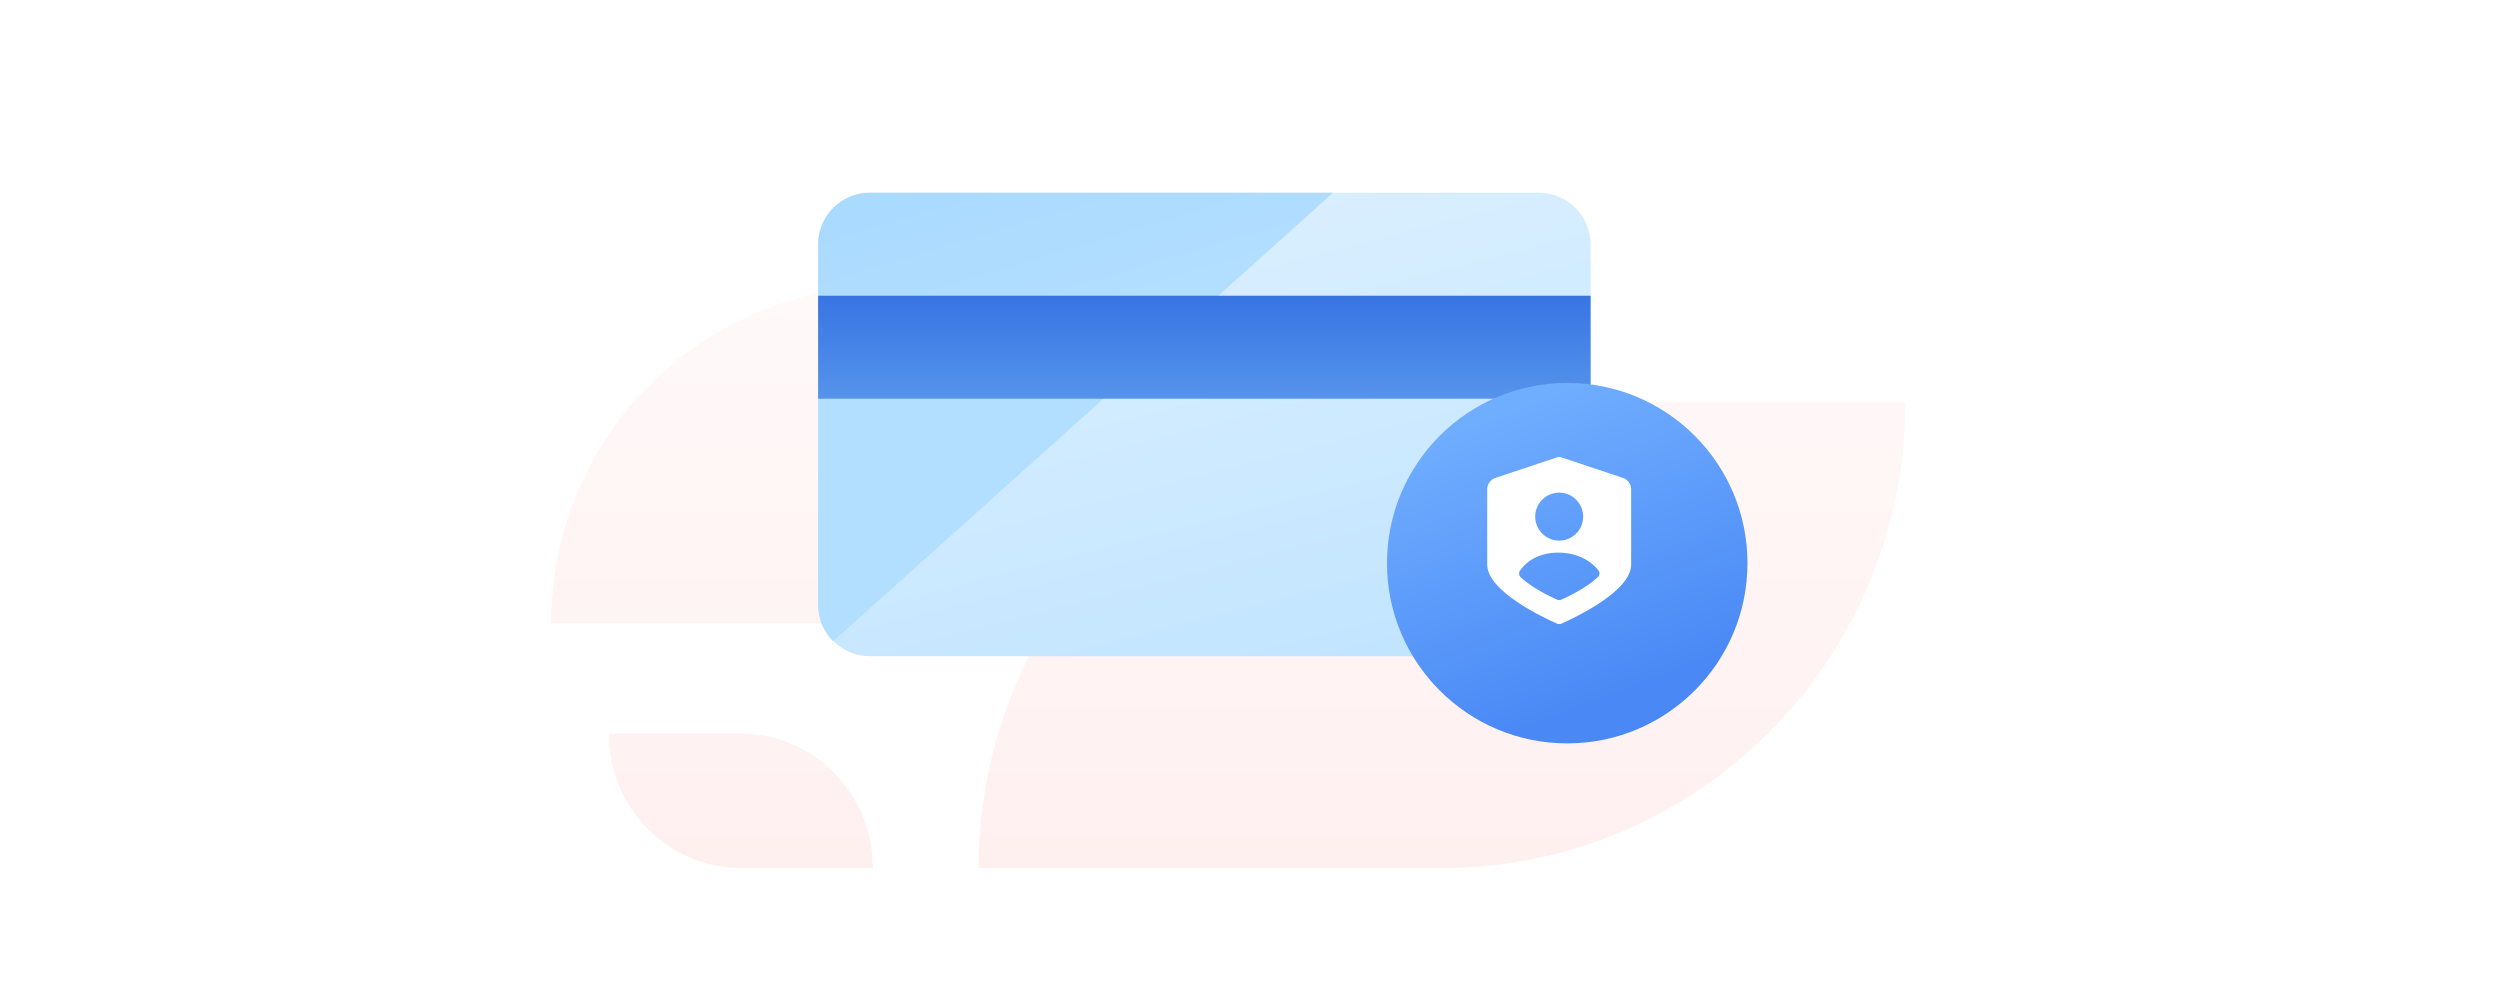
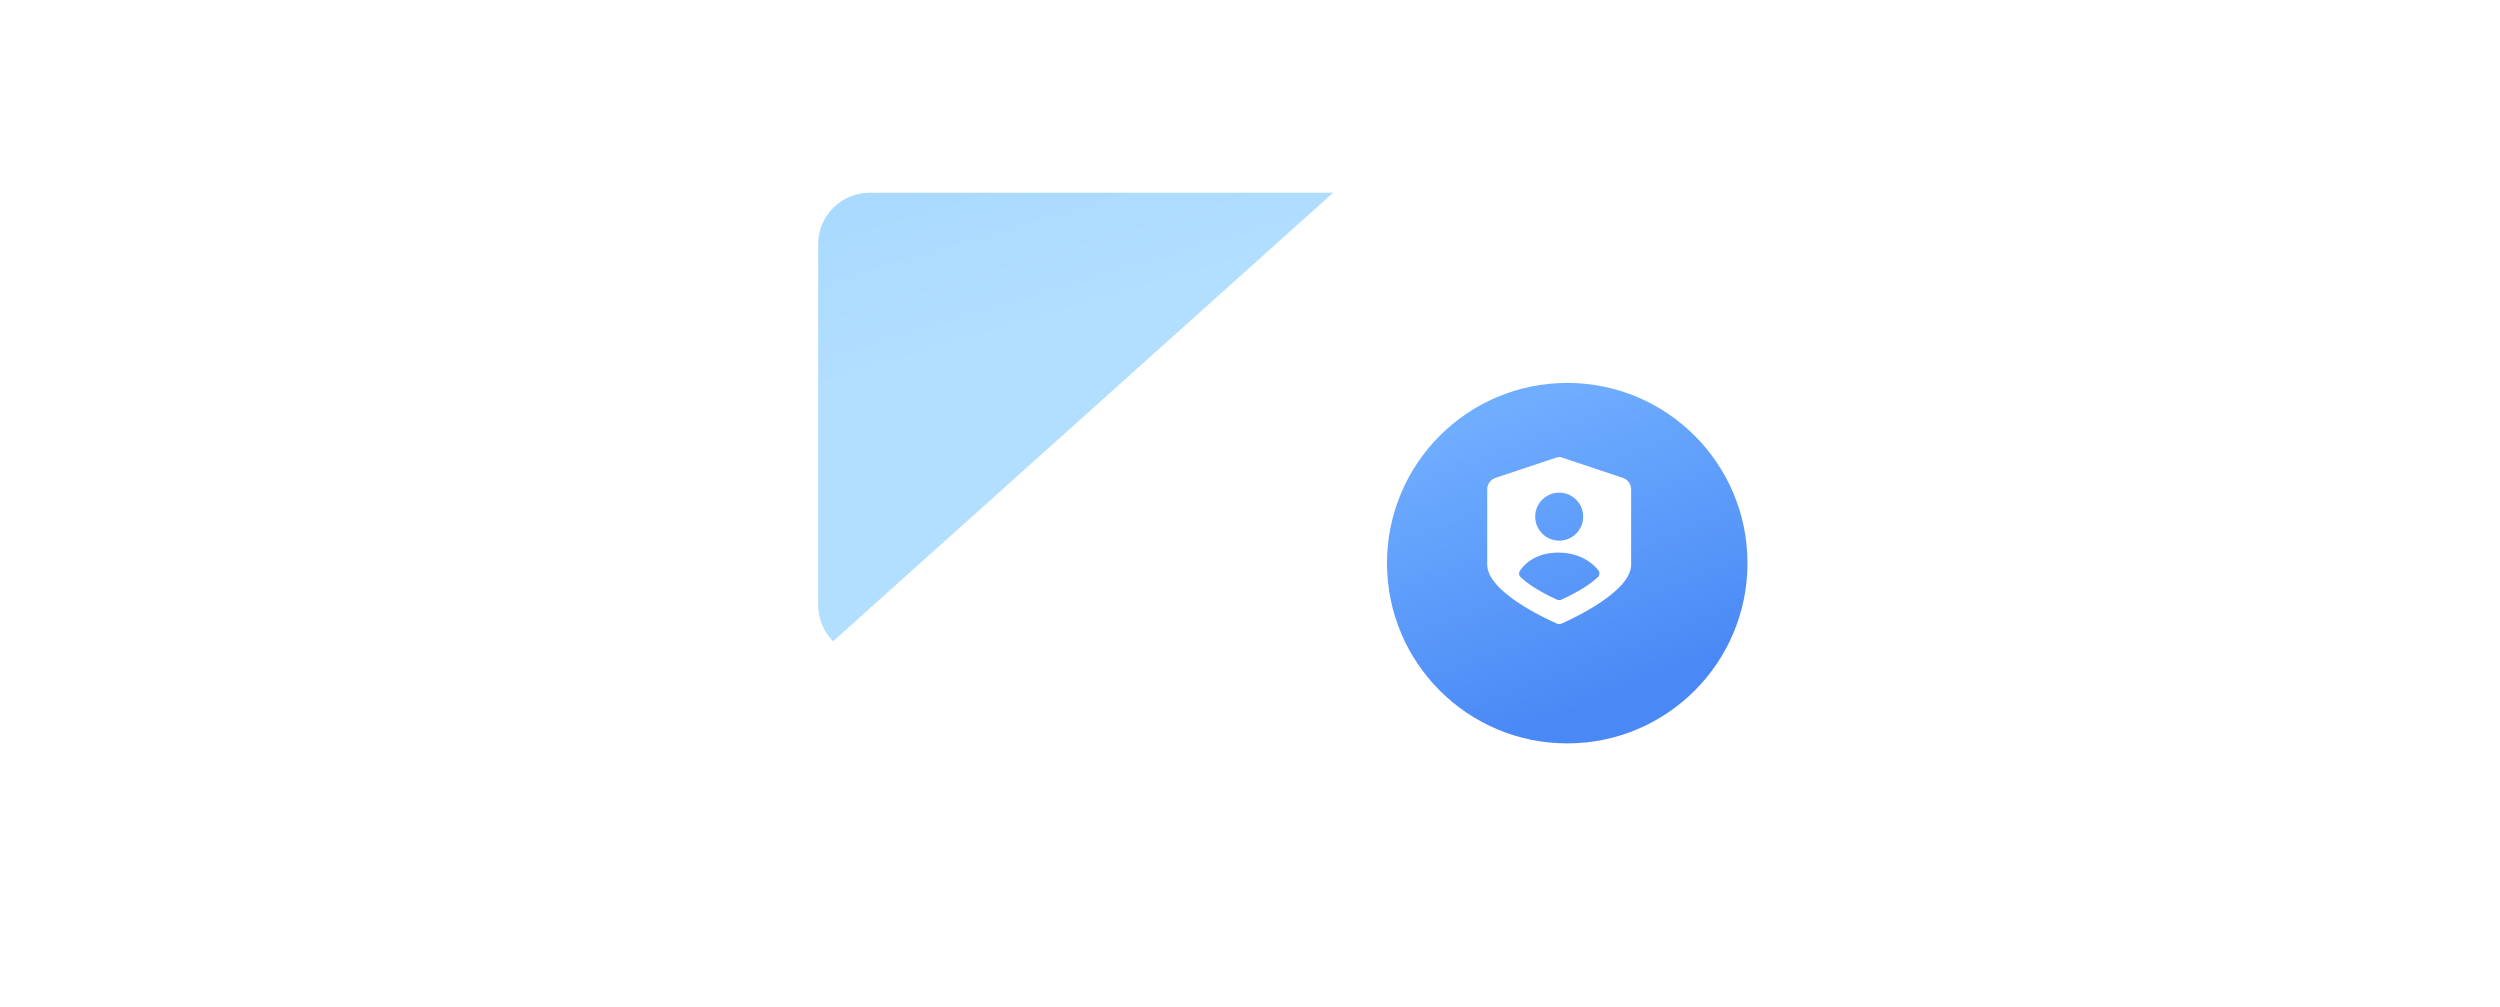
<svg xmlns="http://www.w3.org/2000/svg" width="576" height="232" viewBox="0 0 576 232" fill="none">
-   <rect width="576" height="232" fill="white" />
-   <path fill-rule="evenodd" clip-rule="evenodd" d="M280.787 66.128H203.894C161.41 66.128 127 100.785 127 143.575H203.894C246.377 143.575 280.787 108.917 280.787 66.128ZM201.128 200H170.703C153.893 200 140.277 186.137 140.277 169.021H170.703C187.513 169.021 201.128 182.884 201.128 200ZM332.234 199.999H225.468C225.468 140.705 273.246 92.68 332.234 92.68H439C439 151.974 391.222 199.999 332.234 199.999Z" fill="url(#paint0_linear)" />
-   <path d="M354.61 151.189H200.365C193.839 151.189 188.5 145.85 188.5 139.324V56.269C188.5 49.743 193.839 44.404 200.365 44.404H354.61C361.135 44.404 366.475 49.743 366.475 56.269V139.324C366.475 145.85 361.135 151.189 354.61 151.189Z" fill="url(#paint1_linear)" />
  <path d="M188.5 56.269V139.324C188.5 142.646 189.805 145.612 191.941 147.748L307.15 44.404H295.285H200.365C193.839 44.404 188.5 49.743 188.5 56.269Z" fill="url(#paint2_linear)" />
-   <path d="M366.475 68.135H188.5V91.865H366.475V68.135Z" fill="url(#paint3_linear)" />
  <g filter="url(#filter0_d)">
    <path fill-rule="evenodd" clip-rule="evenodd" d="M358.76 166.61C381.694 166.61 400.286 148.019 400.286 125.084C400.286 102.15 381.694 83.559 358.76 83.559C335.826 83.559 317.234 102.15 317.234 125.084C317.234 148.019 335.826 166.61 358.76 166.61Z" fill="url(#paint4_linear)" />
  </g>
  <path fill-rule="evenodd" clip-rule="evenodd" d="M375.817 112.732V130.085C375.817 136.288 362.559 142.445 359.754 143.679C359.418 143.826 359.055 143.826 358.719 143.679C355.914 142.445 342.656 136.288 342.656 130.085V112.732C342.656 111.543 343.417 110.487 344.546 110.111L358.8 105.36C359.083 105.265 359.39 105.265 359.674 105.36L373.928 110.111C375.056 110.487 375.817 111.543 375.817 112.732ZM364.763 119.031C364.763 122.083 362.289 124.558 359.237 124.558C356.184 124.558 353.71 122.083 353.71 119.031C353.71 115.979 356.184 113.504 359.237 113.504C362.289 113.504 364.763 115.979 364.763 119.031ZM368.265 131.398C368.644 131.876 368.584 132.554 368.141 132.972C365.515 135.457 361.237 137.487 359.759 138.148C359.424 138.297 359.05 138.297 358.715 138.148C357.244 137.491 353.005 135.479 350.375 133.013C349.953 132.617 349.869 131.98 350.194 131.501C351.867 129.035 354.917 127.321 359.043 127.321C363.108 127.321 366.377 129.012 368.265 131.398Z" fill="white" />
  <defs>
    <filter id="filter0_d" x="317.234" y="83.559" width="87.718" height="90.052" filterUnits="userSpaceOnUse" color-interpolation-filters="sRGB">
      <feFlood flood-opacity="0" result="BackgroundImageFix" />
      <feColorMatrix in="SourceAlpha" type="matrix" values="0 0 0 0 0 0 0 0 0 0 0 0 0 0 0 0 0 0 127 0" />
      <feOffset dx="2.333" dy="4.667" />
      <feGaussianBlur stdDeviation="1.167" />
      <feColorMatrix type="matrix" values="0 0 0 0 0.129 0 0 0 0 0.133 0 0 0 0 0.251 0 0 0 0.06 0" />
      <feBlend mode="normal" in2="BackgroundImageFix" result="effect1_dropShadow" />
      <feBlend mode="normal" in="SourceGraphic" in2="effect1_dropShadow" result="shape" />
    </filter>
    <linearGradient id="paint0_linear" x1="283" y1="66.128" x2="283" y2="200" gradientUnits="userSpaceOnUse">
      <stop stop-color="#FFF9F9" />
      <stop offset="1" stop-color="#FFF0F0" />
    </linearGradient>
    <linearGradient id="paint1_linear" x1="310.632" y1="226.888" x2="223.428" y2="-113.027" gradientUnits="userSpaceOnUse">
      <stop stop-color="#B2DEFF" />
      <stop offset="0.999" stop-color="white" />
    </linearGradient>
    <linearGradient id="paint2_linear" x1="242.376" y1="74.367" x2="198.871" y2="-71.573" gradientUnits="userSpaceOnUse">
      <stop stop-color="#B2DEFF" />
      <stop offset="0.999" stop-color="#8FCEFF" />
    </linearGradient>
    <linearGradient id="paint3_linear" x1="277.51" y1="136.925" x2="277.51" y2="65.383" gradientUnits="userSpaceOnUse">
      <stop stop-color="#8FCEFF" />
      <stop offset="1" stop-color="#3471E1" />
    </linearGradient>
    <linearGradient id="paint4_linear" x1="355.585" y1="85.799" x2="381.354" y2="153.33" gradientUnits="userSpaceOnUse">
      <stop stop-color="#6FADFF" />
      <stop offset="1" stop-color="#4988F5" />
    </linearGradient>
  </defs>
</svg>